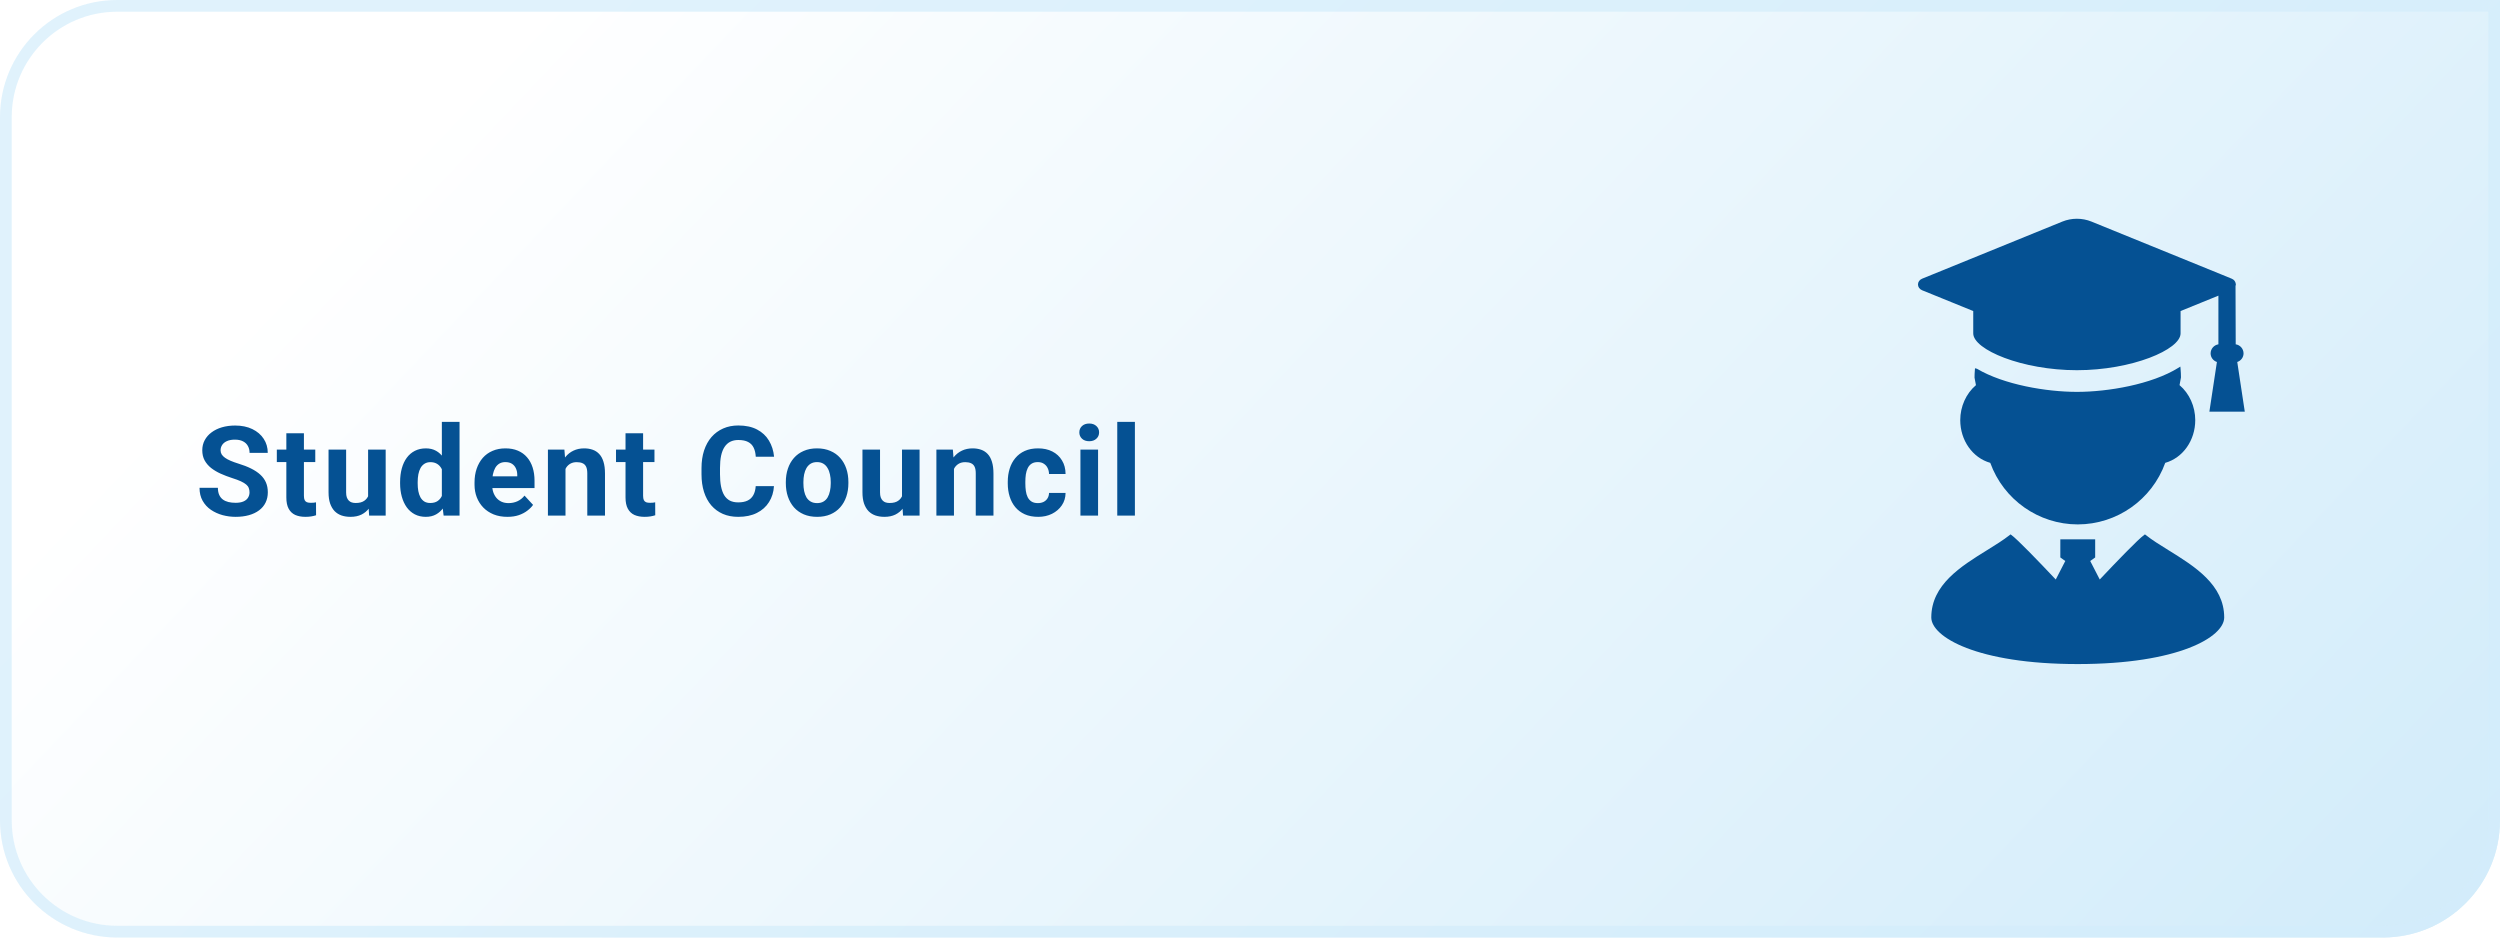
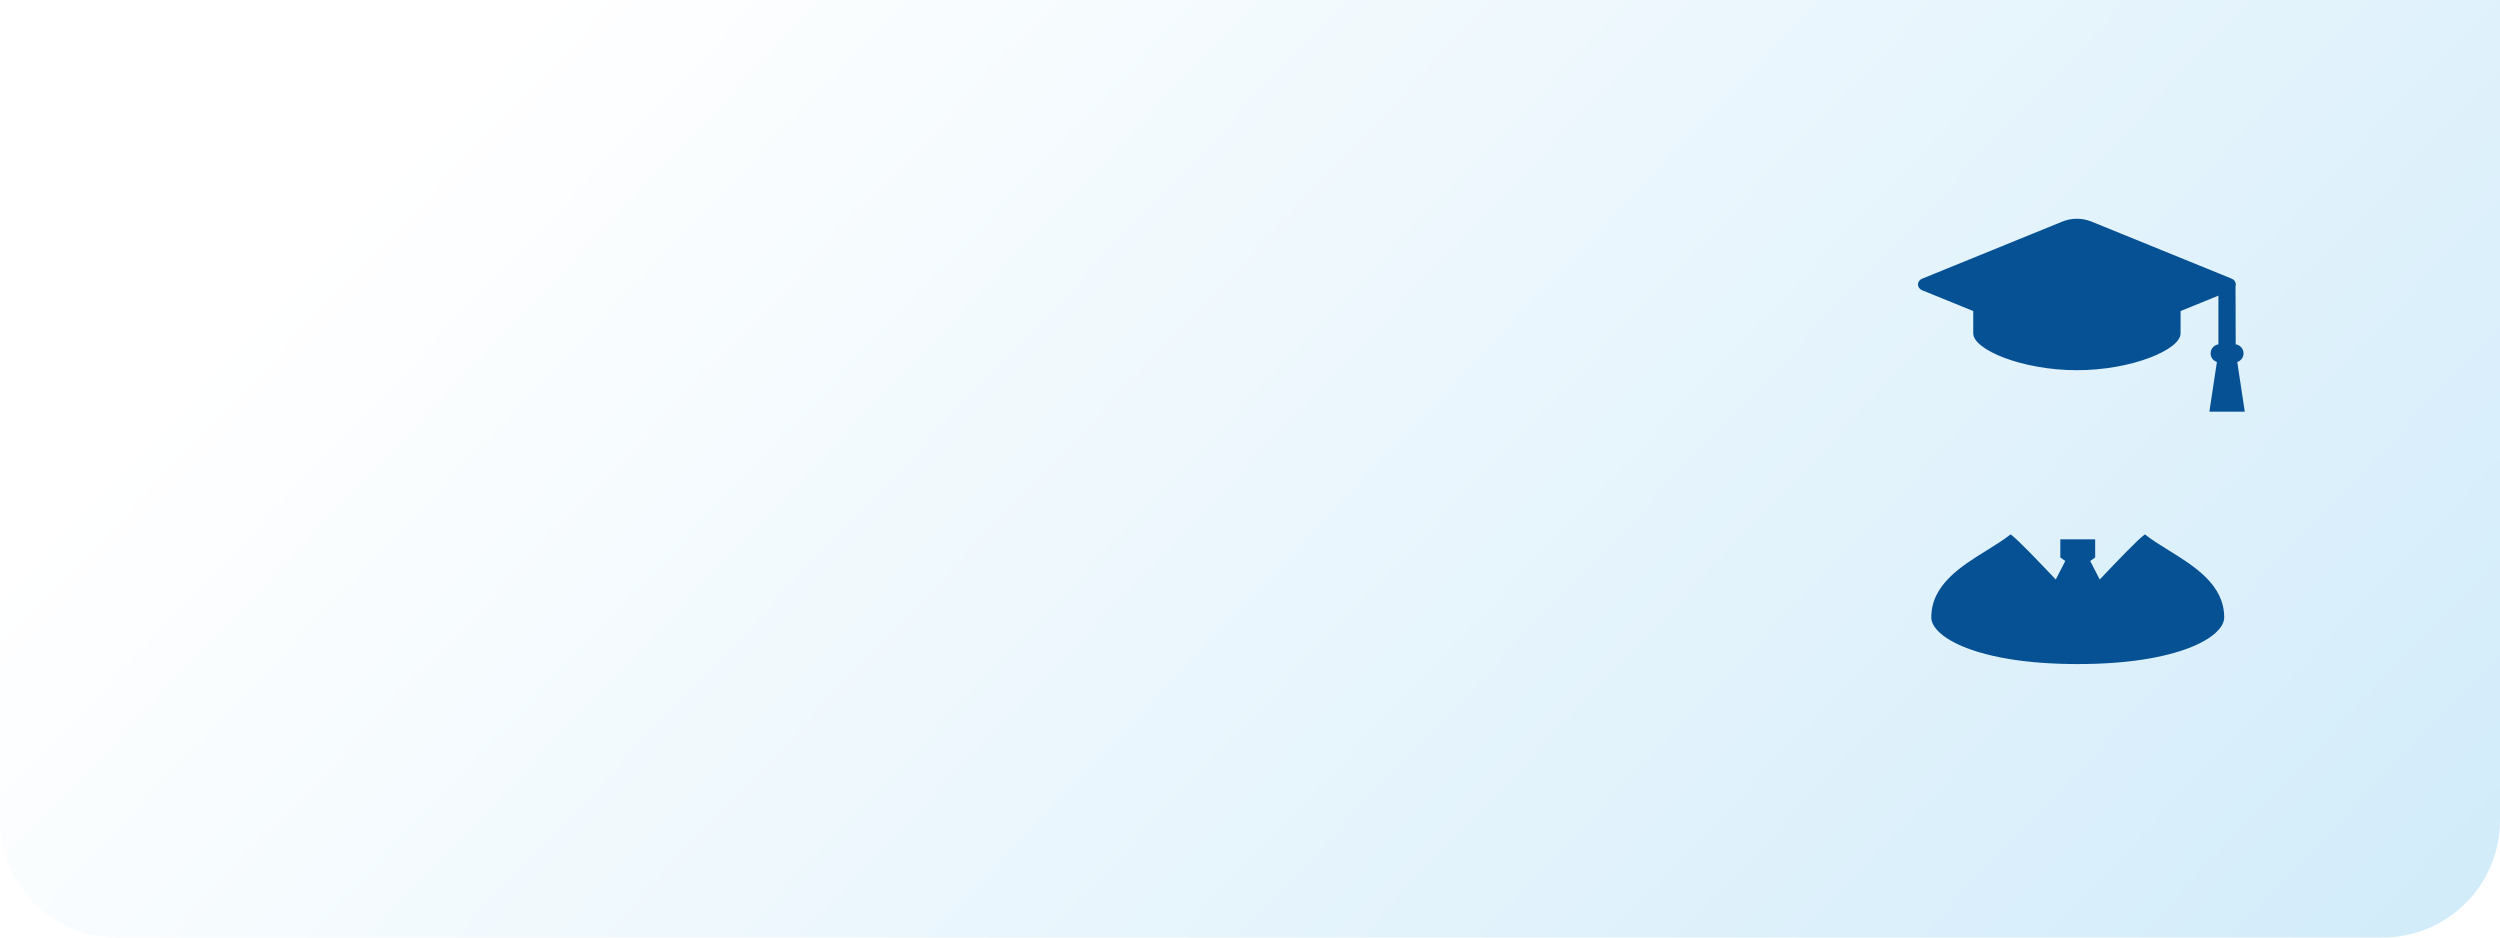
<svg xmlns="http://www.w3.org/2000/svg" width="320" height="120" viewBox="0 0 320 120" fill="none">
  <path d="M0 15C0 6.716 6.716 0 15 0H320V105C320 113.284 313.284 120 305 120H15C6.716 120 0 113.284 0 105V15Z" fill="url(#paint0_linear_804_104)" />
-   <path d="M0.75 15C0.75 7.13 7.13 0.75 15 0.75H319.25V105C319.25 112.87 312.87 119.25 305 119.25H15C7.13 119.25 0.75 112.87 0.75 105V15Z" stroke="#D3EDFB" stroke-opacity="0.7" stroke-width="1.5" />
-   <path d="M31.938 63.023C31.938 62.82 31.906 62.638 31.844 62.477C31.787 62.31 31.677 62.159 31.516 62.023C31.354 61.883 31.128 61.745 30.836 61.609C30.544 61.474 30.167 61.333 29.703 61.188C29.188 61.021 28.698 60.833 28.234 60.625C27.776 60.417 27.37 60.175 27.016 59.898C26.667 59.617 26.391 59.292 26.188 58.922C25.99 58.552 25.891 58.122 25.891 57.633C25.891 57.159 25.995 56.729 26.203 56.344C26.412 55.953 26.703 55.62 27.078 55.344C27.453 55.062 27.896 54.846 28.406 54.695C28.922 54.544 29.487 54.469 30.102 54.469C30.94 54.469 31.672 54.62 32.297 54.922C32.922 55.224 33.406 55.638 33.75 56.164C34.099 56.69 34.273 57.292 34.273 57.969H31.945C31.945 57.635 31.875 57.344 31.734 57.094C31.599 56.839 31.391 56.638 31.109 56.492C30.833 56.346 30.484 56.273 30.062 56.273C29.656 56.273 29.318 56.336 29.047 56.461C28.776 56.581 28.573 56.745 28.438 56.953C28.302 57.156 28.234 57.385 28.234 57.641C28.234 57.833 28.281 58.008 28.375 58.164C28.474 58.32 28.62 58.466 28.812 58.602C29.005 58.737 29.242 58.865 29.523 58.984C29.805 59.104 30.13 59.221 30.5 59.336C31.12 59.523 31.664 59.734 32.133 59.969C32.607 60.203 33.003 60.466 33.32 60.758C33.638 61.05 33.878 61.38 34.039 61.75C34.2 62.12 34.281 62.539 34.281 63.008C34.281 63.503 34.185 63.945 33.992 64.336C33.8 64.727 33.521 65.057 33.156 65.328C32.792 65.599 32.357 65.805 31.852 65.945C31.346 66.086 30.781 66.156 30.156 66.156C29.594 66.156 29.039 66.083 28.492 65.938C27.945 65.787 27.448 65.56 27 65.258C26.557 64.956 26.203 64.57 25.938 64.102C25.672 63.633 25.539 63.078 25.539 62.438H27.891C27.891 62.792 27.945 63.091 28.055 63.336C28.164 63.581 28.318 63.779 28.516 63.93C28.719 64.081 28.958 64.19 29.234 64.258C29.516 64.326 29.823 64.359 30.156 64.359C30.562 64.359 30.896 64.302 31.156 64.188C31.422 64.073 31.617 63.914 31.742 63.711C31.872 63.508 31.938 63.279 31.938 63.023ZM40.355 57.547V59.141H35.433V57.547H40.355ZM36.652 55.461H38.902V63.453C38.902 63.698 38.933 63.885 38.996 64.016C39.063 64.146 39.162 64.237 39.292 64.289C39.423 64.336 39.587 64.359 39.785 64.359C39.925 64.359 40.05 64.354 40.16 64.344C40.274 64.328 40.371 64.312 40.449 64.297L40.457 65.953C40.264 66.016 40.056 66.065 39.832 66.102C39.608 66.138 39.36 66.156 39.089 66.156C38.595 66.156 38.162 66.076 37.792 65.914C37.428 65.747 37.147 65.482 36.949 65.117C36.751 64.753 36.652 64.273 36.652 63.68V55.461ZM47.116 63.977V57.547H49.366V66H47.249L47.116 63.977ZM47.366 62.242L48.03 62.227C48.03 62.789 47.965 63.312 47.835 63.797C47.705 64.276 47.51 64.693 47.249 65.047C46.989 65.396 46.66 65.669 46.265 65.867C45.869 66.06 45.403 66.156 44.866 66.156C44.455 66.156 44.075 66.099 43.726 65.984C43.382 65.865 43.085 65.68 42.835 65.43C42.59 65.174 42.398 64.849 42.257 64.453C42.121 64.052 42.054 63.57 42.054 63.008V57.547H44.304V63.023C44.304 63.273 44.332 63.484 44.39 63.656C44.452 63.828 44.538 63.969 44.648 64.078C44.757 64.188 44.885 64.266 45.03 64.312C45.181 64.359 45.348 64.383 45.53 64.383C45.994 64.383 46.358 64.289 46.624 64.102C46.895 63.914 47.085 63.659 47.194 63.336C47.309 63.008 47.366 62.643 47.366 62.242ZM56.557 64.156V54H58.823V66H56.784L56.557 64.156ZM51.213 61.875V61.711C51.213 61.065 51.286 60.479 51.432 59.953C51.578 59.422 51.792 58.966 52.073 58.586C52.354 58.206 52.7 57.911 53.112 57.703C53.523 57.495 53.992 57.391 54.518 57.391C55.013 57.391 55.445 57.495 55.815 57.703C56.19 57.911 56.508 58.208 56.768 58.594C57.034 58.974 57.247 59.425 57.409 59.945C57.57 60.461 57.687 61.026 57.76 61.641V62C57.687 62.589 57.57 63.135 57.409 63.641C57.247 64.146 57.034 64.588 56.768 64.969C56.508 65.344 56.19 65.635 55.815 65.844C55.44 66.052 55.002 66.156 54.502 66.156C53.977 66.156 53.508 66.049 53.096 65.836C52.69 65.622 52.346 65.323 52.065 64.938C51.789 64.552 51.578 64.099 51.432 63.578C51.286 63.057 51.213 62.49 51.213 61.875ZM53.463 61.711V61.875C53.463 62.224 53.489 62.55 53.542 62.852C53.599 63.154 53.69 63.422 53.815 63.656C53.945 63.885 54.112 64.065 54.315 64.195C54.523 64.32 54.776 64.383 55.073 64.383C55.458 64.383 55.776 64.297 56.026 64.125C56.276 63.948 56.466 63.706 56.596 63.398C56.732 63.091 56.81 62.737 56.831 62.336V61.312C56.815 60.984 56.768 60.69 56.69 60.43C56.617 60.164 56.508 59.938 56.362 59.75C56.221 59.562 56.044 59.417 55.831 59.312C55.622 59.208 55.375 59.156 55.088 59.156C54.797 59.156 54.547 59.224 54.338 59.359C54.13 59.49 53.961 59.669 53.831 59.898C53.706 60.128 53.612 60.398 53.549 60.711C53.492 61.018 53.463 61.352 53.463 61.711ZM64.951 66.156C64.295 66.156 63.706 66.052 63.186 65.844C62.665 65.63 62.222 65.336 61.858 64.961C61.498 64.586 61.222 64.151 61.029 63.656C60.837 63.156 60.74 62.625 60.74 62.062V61.75C60.74 61.109 60.831 60.523 61.014 59.992C61.196 59.461 61.456 59 61.795 58.609C62.139 58.219 62.555 57.919 63.045 57.711C63.535 57.497 64.087 57.391 64.701 57.391C65.3 57.391 65.832 57.49 66.295 57.688C66.758 57.885 67.147 58.167 67.459 58.531C67.777 58.896 68.016 59.333 68.178 59.844C68.339 60.349 68.42 60.911 68.42 61.531V62.469H61.701V60.969H66.209V60.797C66.209 60.484 66.152 60.206 66.037 59.961C65.928 59.711 65.761 59.513 65.537 59.367C65.313 59.221 65.027 59.148 64.678 59.148C64.381 59.148 64.126 59.214 63.912 59.344C63.699 59.474 63.524 59.656 63.389 59.891C63.258 60.125 63.16 60.401 63.092 60.719C63.029 61.031 62.998 61.375 62.998 61.75V62.062C62.998 62.401 63.045 62.714 63.139 63C63.238 63.286 63.376 63.534 63.553 63.742C63.735 63.95 63.954 64.112 64.209 64.227C64.469 64.341 64.764 64.398 65.092 64.398C65.498 64.398 65.876 64.32 66.225 64.164C66.579 64.003 66.883 63.76 67.139 63.438L68.233 64.625C68.055 64.88 67.813 65.125 67.506 65.359C67.204 65.594 66.839 65.787 66.412 65.938C65.985 66.083 65.498 66.156 64.951 66.156ZM72.384 59.352V66H70.134V57.547H72.244L72.384 59.352ZM72.056 61.477H71.447C71.447 60.852 71.528 60.289 71.689 59.789C71.85 59.284 72.077 58.854 72.369 58.5C72.66 58.141 73.007 57.867 73.408 57.68C73.814 57.487 74.267 57.391 74.767 57.391C75.163 57.391 75.525 57.448 75.853 57.562C76.181 57.677 76.463 57.859 76.697 58.109C76.936 58.359 77.119 58.69 77.244 59.102C77.374 59.513 77.439 60.016 77.439 60.609V66H75.173V60.602C75.173 60.227 75.121 59.935 75.017 59.727C74.913 59.518 74.759 59.372 74.556 59.289C74.358 59.2 74.114 59.156 73.822 59.156C73.52 59.156 73.257 59.216 73.033 59.336C72.814 59.456 72.632 59.622 72.486 59.836C72.345 60.044 72.239 60.289 72.166 60.57C72.093 60.852 72.056 61.154 72.056 61.477ZM83.771 57.547V59.141H78.849V57.547H83.771ZM80.067 55.461H82.317V63.453C82.317 63.698 82.349 63.885 82.411 64.016C82.479 64.146 82.578 64.237 82.708 64.289C82.838 64.336 83.002 64.359 83.2 64.359C83.341 64.359 83.466 64.354 83.575 64.344C83.69 64.328 83.786 64.312 83.864 64.297L83.872 65.953C83.68 66.016 83.471 66.065 83.247 66.102C83.023 66.138 82.776 66.156 82.505 66.156C82.01 66.156 81.578 66.076 81.208 65.914C80.844 65.747 80.562 65.482 80.364 65.117C80.166 64.753 80.067 64.273 80.067 63.68V55.461ZM96.731 62.227H99.067C99.02 62.992 98.809 63.672 98.434 64.266C98.064 64.859 97.546 65.323 96.879 65.656C96.218 65.99 95.421 66.156 94.488 66.156C93.759 66.156 93.106 66.031 92.528 65.781C91.949 65.526 91.455 65.162 91.043 64.688C90.637 64.213 90.327 63.641 90.113 62.969C89.9 62.297 89.793 61.544 89.793 60.711V59.922C89.793 59.089 89.903 58.336 90.121 57.664C90.345 56.987 90.663 56.411 91.074 55.938C91.491 55.464 91.988 55.099 92.567 54.844C93.145 54.589 93.79 54.461 94.504 54.461C95.452 54.461 96.251 54.633 96.903 54.977C97.559 55.32 98.067 55.794 98.426 56.398C98.79 57.003 99.009 57.69 99.082 58.461H96.738C96.712 58.003 96.621 57.615 96.465 57.297C96.309 56.974 96.072 56.732 95.754 56.57C95.442 56.404 95.025 56.32 94.504 56.32C94.113 56.32 93.772 56.393 93.481 56.539C93.189 56.685 92.944 56.906 92.746 57.203C92.548 57.5 92.4 57.875 92.301 58.328C92.207 58.776 92.16 59.302 92.16 59.906V60.711C92.16 61.3 92.205 61.818 92.293 62.266C92.382 62.708 92.517 63.083 92.699 63.391C92.887 63.693 93.126 63.922 93.418 64.078C93.715 64.229 94.072 64.305 94.488 64.305C94.978 64.305 95.382 64.227 95.699 64.07C96.017 63.914 96.259 63.682 96.426 63.375C96.598 63.068 96.699 62.685 96.731 62.227ZM100.586 61.859V61.695C100.586 61.075 100.674 60.505 100.851 59.984C101.028 59.458 101.286 59.003 101.625 58.617C101.963 58.232 102.38 57.932 102.875 57.719C103.369 57.5 103.937 57.391 104.578 57.391C105.218 57.391 105.789 57.5 106.289 57.719C106.789 57.932 107.208 58.232 107.547 58.617C107.89 59.003 108.151 59.458 108.328 59.984C108.505 60.505 108.593 61.075 108.593 61.695V61.859C108.593 62.474 108.505 63.044 108.328 63.57C108.151 64.091 107.89 64.547 107.547 64.938C107.208 65.323 106.791 65.622 106.297 65.836C105.802 66.049 105.234 66.156 104.593 66.156C103.953 66.156 103.382 66.049 102.882 65.836C102.388 65.622 101.968 65.323 101.625 64.938C101.286 64.547 101.028 64.091 100.851 63.57C100.674 63.044 100.586 62.474 100.586 61.859ZM102.836 61.695V61.859C102.836 62.214 102.867 62.544 102.929 62.852C102.992 63.159 103.091 63.43 103.226 63.664C103.367 63.893 103.549 64.073 103.773 64.203C103.997 64.333 104.271 64.398 104.593 64.398C104.906 64.398 105.174 64.333 105.398 64.203C105.622 64.073 105.802 63.893 105.937 63.664C106.073 63.43 106.172 63.159 106.234 62.852C106.302 62.544 106.336 62.214 106.336 61.859V61.695C106.336 61.352 106.302 61.029 106.234 60.727C106.172 60.419 106.07 60.148 105.929 59.914C105.794 59.675 105.614 59.487 105.39 59.352C105.166 59.216 104.896 59.148 104.578 59.148C104.26 59.148 103.989 59.216 103.765 59.352C103.547 59.487 103.367 59.675 103.226 59.914C103.091 60.148 102.992 60.419 102.929 60.727C102.867 61.029 102.836 61.352 102.836 61.695ZM115.456 63.977V57.547H117.706V66H115.589L115.456 63.977ZM115.706 62.242L116.37 62.227C116.37 62.789 116.305 63.312 116.175 63.797C116.045 64.276 115.849 64.693 115.589 65.047C115.329 65.396 115.001 65.669 114.605 65.867C114.209 66.06 113.743 66.156 113.206 66.156C112.795 66.156 112.415 66.099 112.066 65.984C111.722 65.865 111.425 65.68 111.175 65.43C110.93 65.174 110.738 64.849 110.597 64.453C110.461 64.052 110.394 63.57 110.394 63.008V57.547H112.644V63.023C112.644 63.273 112.672 63.484 112.73 63.656C112.792 63.828 112.878 63.969 112.988 64.078C113.097 64.188 113.224 64.266 113.37 64.312C113.521 64.359 113.688 64.383 113.87 64.383C114.334 64.383 114.698 64.289 114.964 64.102C115.235 63.914 115.425 63.659 115.534 63.336C115.649 63.008 115.706 62.643 115.706 62.242ZM122.108 59.352V66H119.858V57.547H121.967L122.108 59.352ZM121.78 61.477H121.171C121.171 60.852 121.251 60.289 121.413 59.789C121.574 59.284 121.801 58.854 122.092 58.5C122.384 58.141 122.731 57.867 123.132 57.68C123.538 57.487 123.991 57.391 124.491 57.391C124.887 57.391 125.249 57.448 125.577 57.562C125.905 57.677 126.186 57.859 126.421 58.109C126.66 58.359 126.842 58.69 126.967 59.102C127.098 59.513 127.163 60.016 127.163 60.609V66H124.897V60.602C124.897 60.227 124.845 59.935 124.741 59.727C124.637 59.518 124.483 59.372 124.28 59.289C124.082 59.2 123.837 59.156 123.546 59.156C123.244 59.156 122.981 59.216 122.757 59.336C122.538 59.456 122.356 59.622 122.21 59.836C122.069 60.044 121.962 60.289 121.889 60.57C121.816 60.852 121.78 61.154 121.78 61.477ZM132.846 64.398C133.122 64.398 133.367 64.346 133.58 64.242C133.794 64.133 133.961 63.982 134.08 63.789C134.205 63.591 134.27 63.359 134.276 63.094H136.393C136.388 63.688 136.229 64.216 135.916 64.68C135.604 65.138 135.184 65.5 134.658 65.766C134.132 66.026 133.544 66.156 132.893 66.156C132.237 66.156 131.664 66.047 131.174 65.828C130.69 65.609 130.286 65.307 129.963 64.922C129.64 64.531 129.398 64.078 129.237 63.562C129.075 63.042 128.994 62.484 128.994 61.891V61.664C128.994 61.065 129.075 60.508 129.237 59.992C129.398 59.471 129.64 59.018 129.963 58.633C130.286 58.242 130.69 57.938 131.174 57.719C131.658 57.5 132.226 57.391 132.877 57.391C133.57 57.391 134.177 57.523 134.698 57.789C135.224 58.055 135.635 58.435 135.932 58.93C136.234 59.419 136.388 60 136.393 60.672H134.276C134.27 60.391 134.211 60.135 134.096 59.906C133.987 59.677 133.825 59.495 133.612 59.359C133.403 59.219 133.145 59.148 132.838 59.148C132.51 59.148 132.242 59.219 132.033 59.359C131.825 59.495 131.664 59.682 131.549 59.922C131.434 60.156 131.354 60.425 131.307 60.727C131.265 61.023 131.244 61.336 131.244 61.664V61.891C131.244 62.219 131.265 62.534 131.307 62.836C131.349 63.138 131.427 63.406 131.541 63.641C131.661 63.875 131.825 64.06 132.033 64.195C132.242 64.331 132.513 64.398 132.846 64.398ZM140.552 57.547V66H138.295V57.547H140.552ZM138.154 55.344C138.154 55.016 138.269 54.745 138.498 54.531C138.727 54.318 139.034 54.211 139.42 54.211C139.8 54.211 140.105 54.318 140.334 54.531C140.568 54.745 140.685 55.016 140.685 55.344C140.685 55.672 140.568 55.943 140.334 56.156C140.105 56.37 139.8 56.477 139.42 56.477C139.034 56.477 138.727 56.37 138.498 56.156C138.269 55.943 138.154 55.672 138.154 55.344ZM145.267 54V66H143.009V54H145.267Z" fill="#055193" />
  <g filter="url(#filter0_dd_804_104)">
-     <path d="M243.412 56.778C243.412 59.366 244.988 61.6 247.255 62.245C248.954 66.962 253.442 70.124 258.452 70.124C263.463 70.124 267.951 66.962 269.65 62.245C271.917 61.6 273.492 59.367 273.492 56.778C273.492 55.031 272.742 53.366 271.481 52.297L271.666 51.304C271.666 50.934 271.641 50.573 271.612 50.211L271.588 49.922L271.342 50.075C267.905 52.207 262.337 53.16 258.344 53.16C254.464 53.16 249.004 52.246 245.552 50.202L245.3 50.137L245.279 50.421C245.258 50.714 245.237 51.006 245.24 51.337L245.421 52.3C244.161 53.368 243.412 55.033 243.412 56.778Z" fill="#055193" />
    <path d="M270.066 73.425C268.993 72.76 267.98 72.132 267.16 71.484L267.056 71.402L266.947 71.479C266.181 72.026 263.474 74.838 261.267 77.176L260.049 74.808L260.683 74.354V72.032H256.222V74.354L256.856 74.808L255.637 77.177C253.43 74.838 250.722 72.026 249.956 71.479L249.847 71.402L249.743 71.484C248.923 72.132 247.91 72.76 246.837 73.425C243.494 75.496 239.705 77.844 239.705 82.035C239.705 84.512 245.521 88 258.452 88C271.382 88 277.198 84.512 277.198 82.035C277.198 77.844 273.409 75.496 270.066 73.425Z" fill="#055193" />
    <path d="M245.075 45.676C245.075 47.752 251.322 50.386 258.344 50.386C265.365 50.386 271.613 47.752 271.613 45.676V42.814L276.456 40.843V47.073C275.892 47.161 275.458 47.651 275.458 48.237C275.458 48.738 275.788 49.175 276.264 49.334L275.301 55.692H279.832L278.869 49.334C279.345 49.175 279.674 48.738 279.674 48.237C279.674 47.647 279.238 47.157 278.671 47.072L278.647 39.591C278.687 39.522 278.687 39.45 278.687 39.412C278.687 39.374 278.687 39.303 278.671 39.303H278.67C278.641 39.031 278.447 38.789 278.163 38.674L276.88 38.148L260.202 31.36C259.624 31.125 258.982 31 258.344 31C257.706 31 257.063 31.125 256.486 31.36L238.525 38.675C238.206 38.805 238 39.095 238 39.412C238 39.728 238.206 40.018 238.525 40.15L245.075 42.814V45.676Z" fill="#055193" />
  </g>
  <defs>
    <filter id="filter0_dd_804_104" x="225" y="8" width="81.832" height="97" filterUnits="userSpaceOnUse" color-interpolation-filters="sRGB">
      <feFlood flood-opacity="0" result="BackgroundImageFix" />
      <feColorMatrix in="SourceAlpha" type="matrix" values="0 0 0 0 0 0 0 0 0 0 0 0 0 0 0 0 0 0 127 0" result="hardAlpha" />
      <feOffset dx="7" dy="-3" />
      <feGaussianBlur stdDeviation="10" />
      <feComposite in2="hardAlpha" operator="out" />
      <feColorMatrix type="matrix" values="0 0 0 0 0.086 0 0 0 0 0.196 0 0 0 0 0.361 0 0 0 0.25 0" />
      <feBlend mode="normal" in2="BackgroundImageFix" result="effect1_dropShadow_804_104" />
      <feColorMatrix in="SourceAlpha" type="matrix" values="0 0 0 0 0 0 0 0 0 0 0 0 0 0 0 0 0 0 127 0" result="hardAlpha" />
      <feOffset dx="0.5" />
      <feGaussianBlur stdDeviation="0.75" />
      <feComposite in2="hardAlpha" operator="out" />
      <feColorMatrix type="matrix" values="0 0 0 0 0.086 0 0 0 0 0.196 0 0 0 0 0.361 0 0 0 0.5 0" />
      <feBlend mode="normal" in2="effect1_dropShadow_804_104" result="effect2_dropShadow_804_104" />
      <feBlend mode="normal" in="SourceGraphic" in2="effect2_dropShadow_804_104" result="shape" />
    </filter>
    <linearGradient id="paint0_linear_804_104" x1="527" y1="188.4" x2="192.444" y2="-129.561" gradientUnits="userSpaceOnUse">
      <stop stop-color="#AFDDF6" />
      <stop offset="1" stop-color="white" />
    </linearGradient>
  </defs>
</svg>